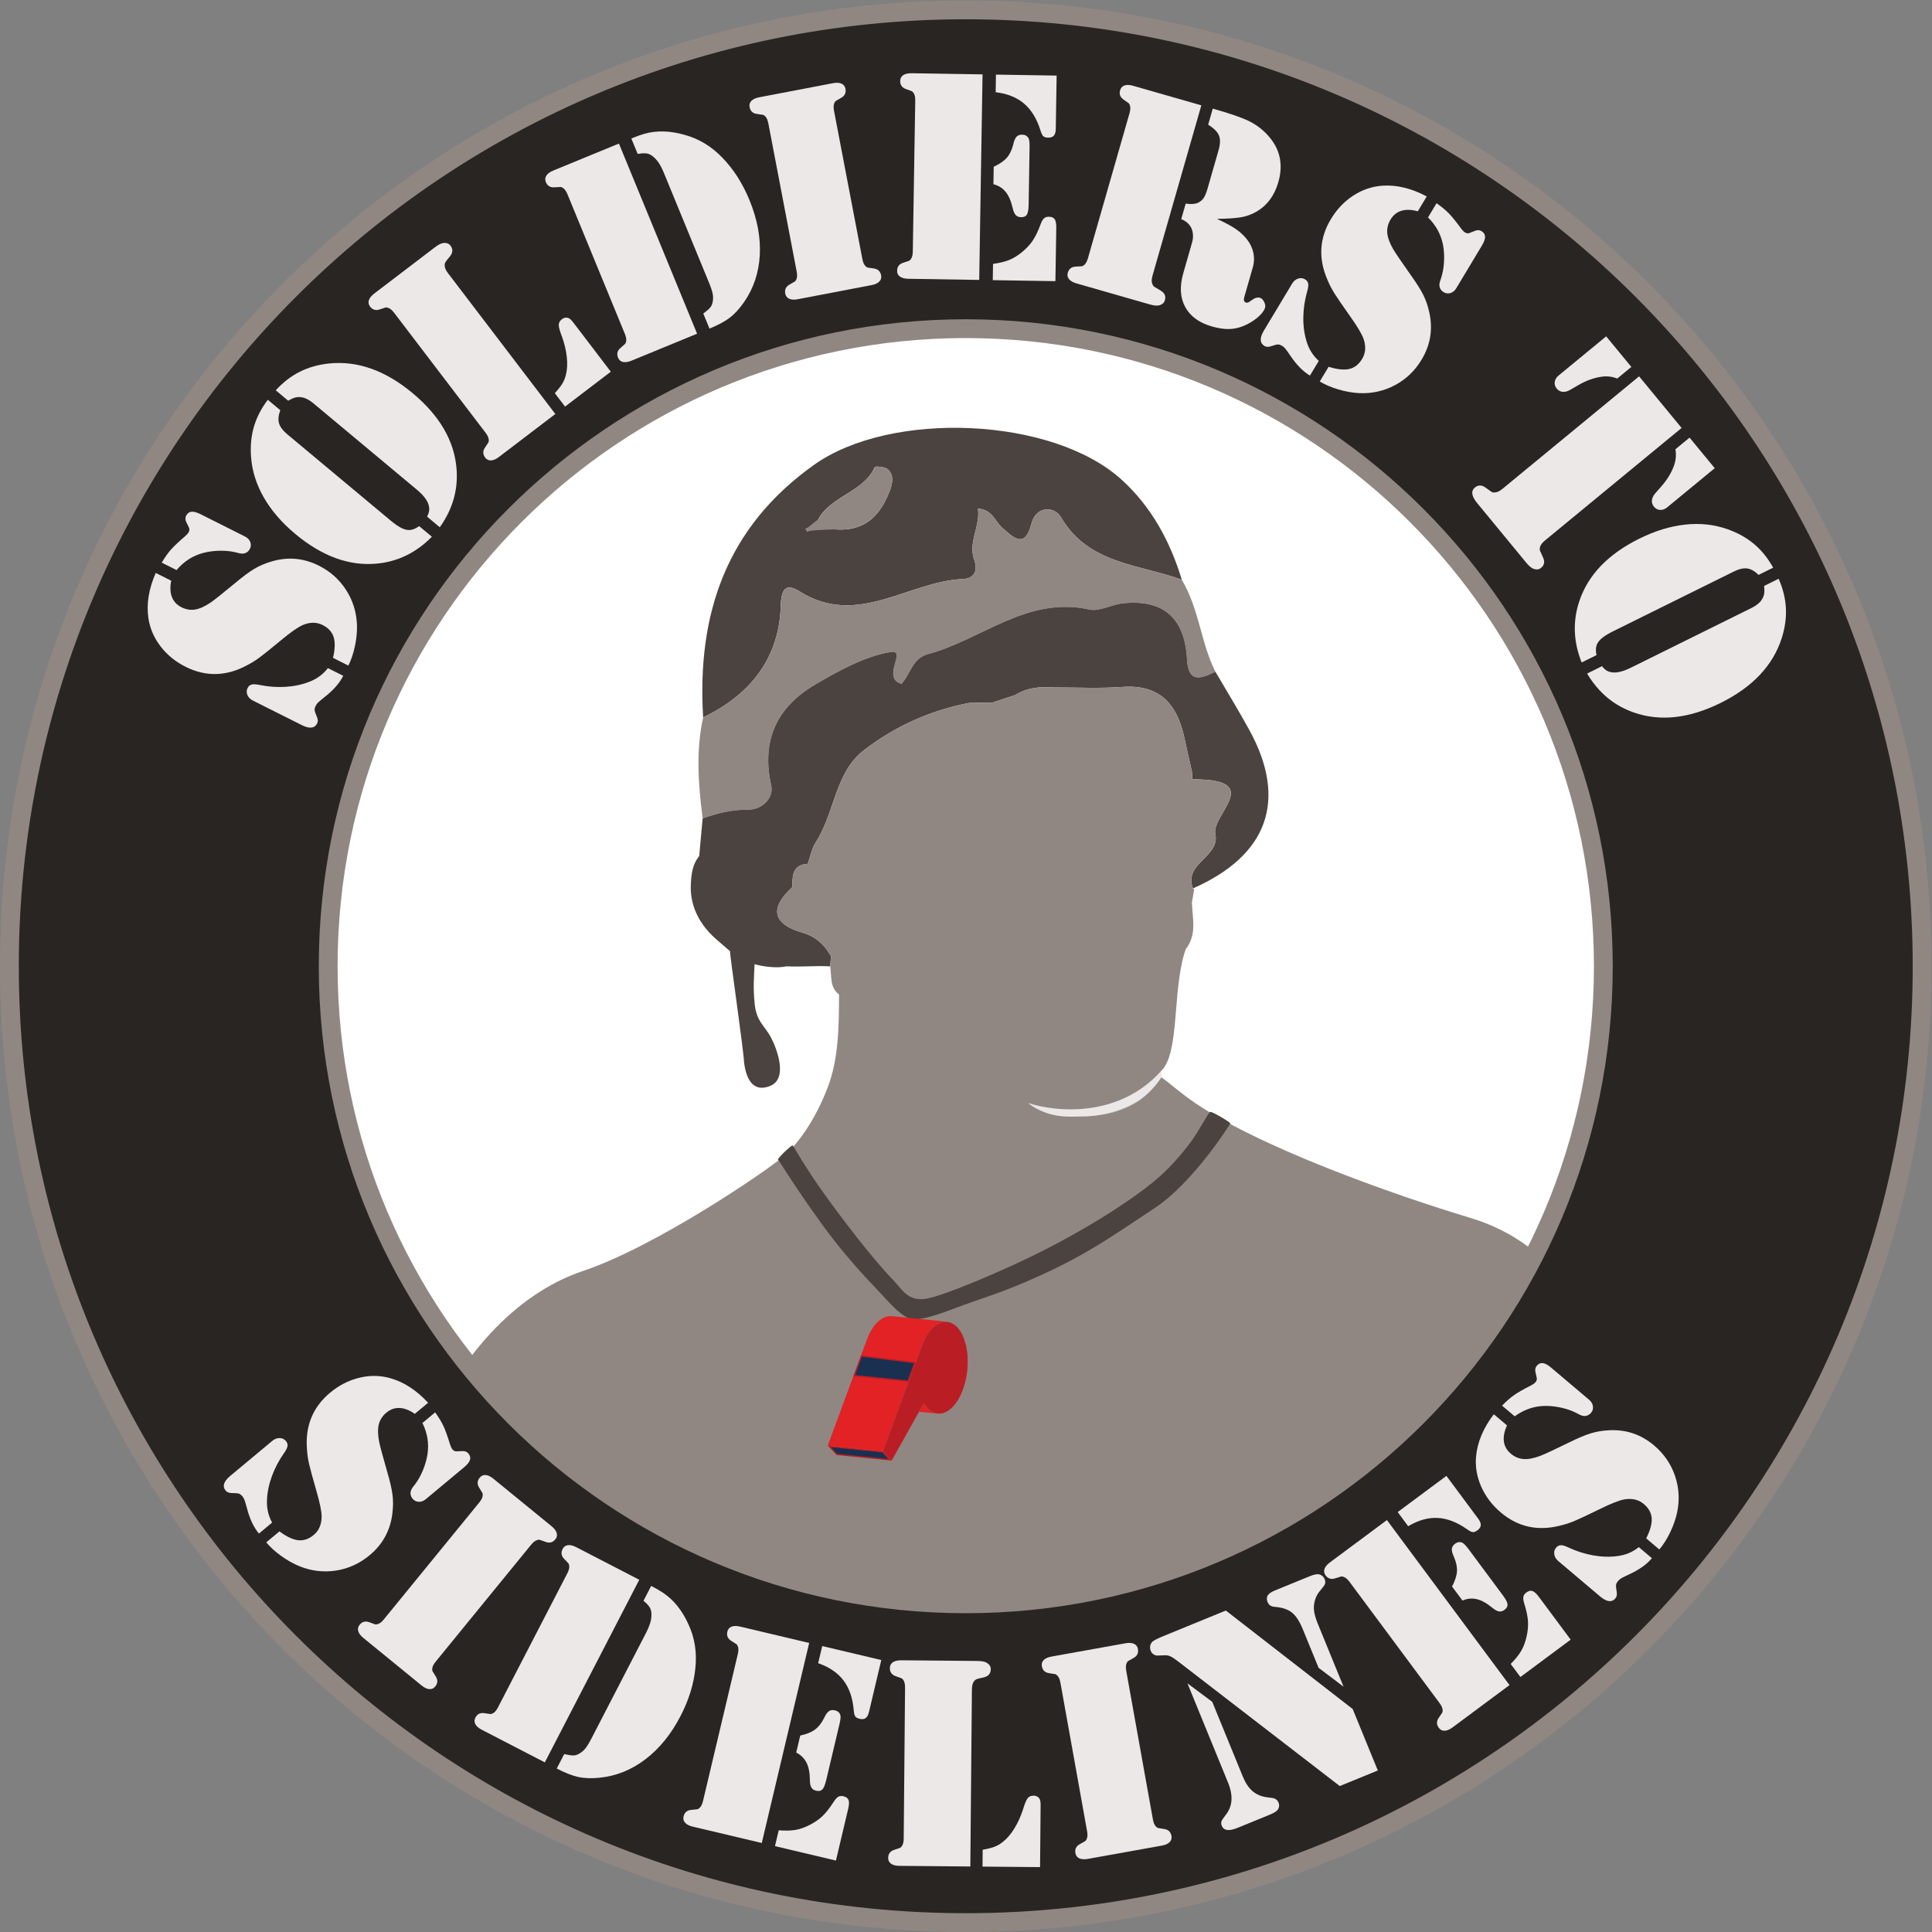
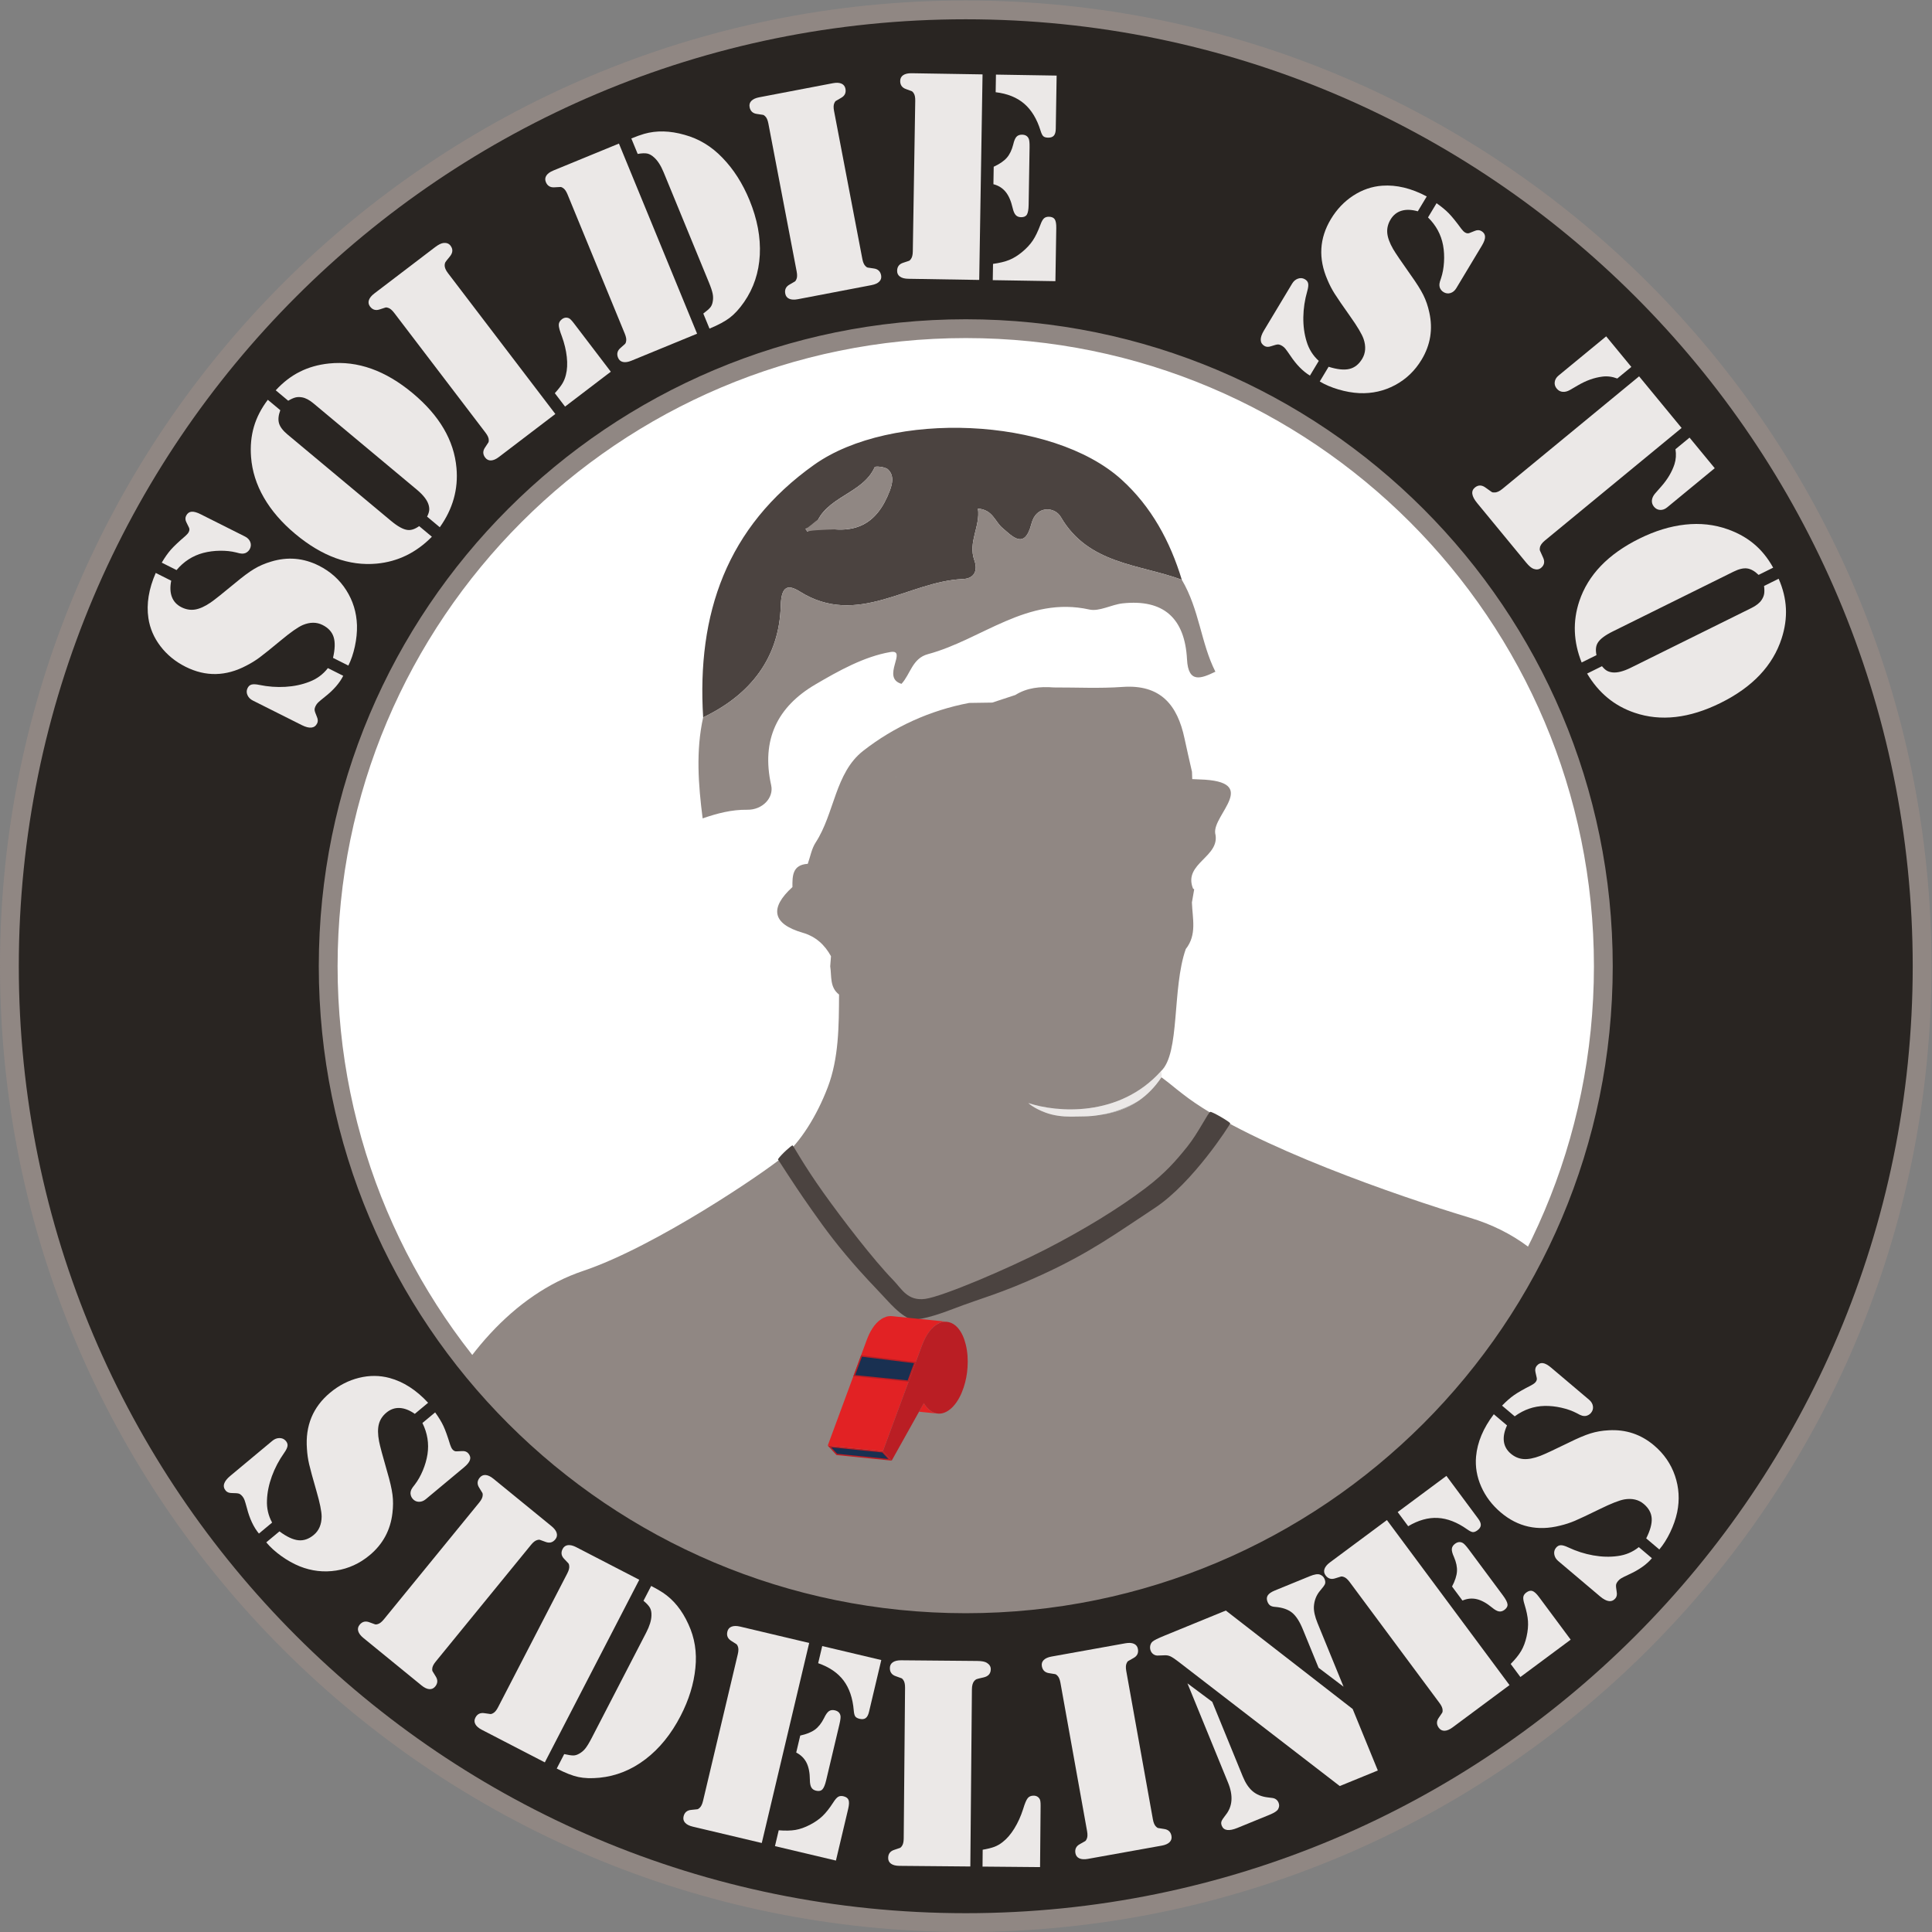
<svg xmlns="http://www.w3.org/2000/svg" viewBox="0 0 684.667 684.667" height="684.667" width="684.667" xml:space="preserve" id="svg2" version="1.1">
  <rect x="0" y="0" width="684.667" height="684.667" fill="#808080" stroke="none" />
  <defs id="defs6" />
  <g transform="matrix(1.333,0,0,-1.333,0,684.667)" id="g10">
    <g transform="scale(0.1)" id="g12">
      <path id="path14" style="fill:#ffffff;fill-opacity:1;fill-rule:nonzero;stroke:none" d="m 2567.51,872.5 c -936.13,0 -1695.006,758.89 -1695.006,1695.01 0,936.13 758.876,1695.01 1695.006,1695.01 936.12,0 1695.01,-758.88 1695.01,-1695.01 0,-936.12 -758.89,-1695.01 -1695.01,-1695.01" />
      <path id="path16" style="fill:none;stroke:#9e9e9d;stroke-width:20;stroke-linecap:butt;stroke-linejoin:miter;stroke-miterlimit:10;stroke-dasharray:none;stroke-opacity:1" d="m 2567.51,872.5 c -936.13,0 -1695.006,758.89 -1695.006,1695.01 0,936.13 758.876,1695.01 1695.006,1695.01 936.12,0 1695.01,-758.88 1695.01,-1695.01 0,-936.12 -758.89,-1695.01 -1695.01,-1695.01 z" />
      <path id="path18" style="fill:#4b4340;fill-opacity:1;fill-rule:nonzero;stroke:none" d="m 2168.17,3738 c 101.85,-26.91 162.56,1.79 197.37,93.73 7.39,19.53 11.66,41.24 -4.92,56.66 -7.63,7.11 -33.74,9.07 -35.1,6.04 -32.59,-72.65 -131.93,-77.6 -157.58,-156.17 -8.87,-2.56 -17.74,-5.13 -26.61,-7.7 1.71,-2.59 3.41,-5.18 5.11,-7.76 7.24,5.06 14.49,10.13 21.73,15.2 z m -298.83,-508.91 c -16.88,274.63 61.64,505.98 295.39,671.8 203.93,144.65 632.38,127.57 816.88,-39.63 79.35,-71.9 129.21,-164.03 160.24,-266.22 -114.05,41.76 -248.35,40.86 -321.74,166.87 -16.25,27.9 -65.37,31.03 -77.81,-17.4 -18.42,-71.77 -50.9,-33.97 -77.57,-11.54 -19.49,16.39 -25.53,48.37 -64.82,51.19 6.82,-47.13 -26.86,-88.79 -9.63,-137.12 9.98,-27.98 -0.07,-48.92 -30.58,-50.16 -144.6,-5.91 -279.64,-129.53 -433.3,-33.27 -30.34,19 -49.26,16.45 -50.65,-36.52 -3.69,-140.2 -80.92,-237.84 -206.41,-298" />
      <path id="path20" style="fill:#908783;fill-opacity:1;fill-rule:nonzero;stroke:none" d="m 1869.34,3229.09 c 125.49,60.16 202.72,157.8 206.41,298 1.39,52.97 20.31,55.52 50.65,36.52 153.66,-96.26 288.7,27.36 433.3,33.27 30.51,1.24 40.56,22.18 30.58,50.16 -17.23,48.33 16.45,89.99 9.63,137.12 39.29,-2.82 45.33,-34.8 64.82,-51.19 26.67,-22.43 59.15,-60.23 77.57,11.54 12.44,48.43 61.56,45.3 77.81,17.4 73.39,-126.01 207.69,-125.11 321.74,-166.87 47.09,-80 50.56,-167.9 89.32,-244.51 -37.64,-18.1 -72.06,-32.14 -75.45,32.65 -5.78,110.57 -63.29,160.57 -171,149.06 -30.03,-3.2 -61.8,-22.35 -88.83,-16.36 -165.29,36.63 -285.97,-80.36 -429.03,-118.7 -41.59,-11.15 -46.47,-53.43 -70.22,-78.92 -55.68,16.34 18.04,92.84 -29.84,84.53 -69.45,-12.06 -136.78,-49.56 -199.15,-86.18 -101.06,-59.34 -144.43,-147.07 -117.42,-268.14 7.34,-32.93 -22.98,-65.56 -63.58,-64.95 -41.84,0.61 -80.22,-9.68 -118.65,-22.95 -11.45,89.56 -18.34,179.11 1.34,268.52" />
-       <path id="path22" style="fill:#4b4340;fill-opacity:1;fill-rule:nonzero;stroke:none" d="m 3321.29,3195.73 c -28.72,52.33 -60,103.24 -90.12,154.8 -37.64,-18.1 -72.06,-32.14 -75.45,32.65 -5.78,110.57 -63.29,160.57 -171,149.06 -30.03,-3.2 -61.8,-22.35 -88.83,-16.37 -165.29,36.64 -285.97,-80.35 -429.03,-118.69 -41.59,-11.15 -46.47,-53.43 -70.22,-78.92 -55.68,16.34 18.04,92.84 -29.84,84.53 -69.45,-12.06 -136.78,-49.56 -199.15,-86.18 -101.06,-59.34 -144.43,-147.07 -117.42,-268.14 7.34,-32.93 -22.98,-65.56 -63.58,-64.95 -41.84,0.61 -80.22,-9.68 -118.65,-22.95 -3.05,-33.39 -6.11,-66.78 -9.17,-100.17 -12.22,-15.31 -18.97,-32.2 -21.54,-62.92 -0.22,-14.99 -13.32,-89.99 70.17,-161.14 11.09,-9.59 22.18,-19.19 33.27,-28.77 -1.21,-5.08 36.46,-266.22 37.2,-293.21 4.43,-41.55 21.22,-84.41 69.26,-65.23 48.04,19.19 19.23,96.67 2.8,128.34 -16.43,31.68 -38.98,42.4 -43.72,90.29 -4.74,47.88 -1.17,73.55 -0.28,105.24 0.07,-0.02 0.13,-0.04 0.19,-0.06 19.04,-5.66 58.45,-11.7 84.04,-5.66 47.11,-2.01 69.81,2.01 116.91,0 0.7,8.95 1.39,17.91 2.08,26.85 -17.08,30.8 -40.27,52.29 -75.84,62.65 -80.13,23.35 -88.03,65.34 -26.67,121.2 -0.28,29.74 -0.19,59.24 40.75,61.78 6.77,18.96 10.2,40.1 20.88,56.51 50.53,77.67 51.5,185.35 126.52,243.95 81.45,63.61 177.57,107.62 281.79,127.3 20.43,0.3 40.87,0.61 61.3,0.91 20.43,6.73 40.86,13.45 61.3,20.17 31.48,19.7 66.24,22.82 102.14,20.07 60.95,0.21 122.15,-2.97 182.82,1.38 101.03,7.24 146.08,-47.82 164.88,-137.09 6.23,-29.6 13.2,-59.03 19.84,-88.54 0.29,-6.48 0.5,-12.94 0.66,-19.41 6.66,-0.12 13.3,-0.42 19.93,-0.88 162.82,-4.9 34.02,-93.53 41.11,-143.15 15.23,-62.96 -85.67,-79.12 -59.11,-146.62 199.47,88.03 252.06,235.04 149.78,421.37" />
      <path id="path24" style="fill:#f5f7f6;fill-opacity:1;fill-rule:nonzero;stroke:none" d="m 2200.54,2245.58 c -4.12,-5.98 -8.23,-11.95 -12.35,-17.91 4.11,5.97 8.23,11.94 12.35,17.91" />
      <path id="path26" style="fill:#d71e25;fill-opacity:1;fill-rule:nonzero;stroke:none" d="m 2497.91,1678.59 c 0,0 -2.9,4.53 -2.9,4.48 0,-0.05 5.87,0.1 5.87,0.1 l -2.97,-4.58" />
      <path id="path28" style="fill:#ebe8e7;fill-opacity:1;fill-rule:nonzero;stroke:none" d="m 2733.97,2203.74 c 0.01,0.02 13.53,-13.49 45.49,-25.28 11.46,-4.23 22.2,-6.71 32.74,-8.29 37.81,-2.27 75.09,-2.98 110.57,1.8 35.6,5.67 72.38,18.21 104.86,38.28 10.93,7.54 21.45,16.32 31.49,26.58 0.11,0.1 0.2,0.2 0.3,0.31 2.4,2.46 4.78,4.99 7.12,7.63 0.25,0.27 0.49,0.57 0.73,0.86 2.21,2.49 4.4,5.04 6.55,7.69 0.31,0.39 0.62,0.81 0.93,1.21 4.47,5.56 8.83,11.44 13.05,17.71 0.86,5.54 0.44,10.99 -1.25,16.36 -111.16,-123.9 -277.58,-109.86 -352.58,-84.86" />
      <path id="path30" style="fill:#9e9e9d;fill-opacity:1;fill-rule:nonzero;stroke:none" d="m 3087.8,2272.22 c 0.01,0.01 0,0.02 0,0.02 -4.22,-6.27 -8.58,-12.15 -13.05,-17.71 4.47,5.57 8.83,11.42 13.05,17.69" />
      <path id="path32" style="fill:#9e9e9d;fill-opacity:1;fill-rule:nonzero;stroke:none" d="m 3073.82,2253.32 c -2.15,-2.65 -4.34,-5.2 -6.55,-7.69 2.21,2.49 4.4,5.04 6.55,7.69" />
      <path id="path34" style="fill:#9e9e9d;fill-opacity:1;fill-rule:nonzero;stroke:none" d="m 2922.77,2171.97 c 50.35,6.77 97.03,24.64 136.35,64.86 -10.04,-10.26 -20.56,-19.04 -31.49,-26.58 -32.48,-20.07 -69.26,-32.61 -104.86,-38.28" />
      <path id="path36" style="fill:#908783;fill-opacity:1;fill-rule:nonzero;stroke:none" d="m 2385.25,3069.09 c -3.7,1.6 -7.91,4.51 -11.52,5.87 3.61,-1.36 7.83,-4.27 11.53,-5.85 0,0 -0.01,-0.01 -0.01,-0.02 z m -102.36,-255.86 c -1.67,4.3 -2.58,10.3 -4.61,13.76 2.03,-3.47 2.95,-9.47 4.63,-13.75 0,0 -0.01,-0.01 -0.02,-0.01 z m 830.79,48 c -4.04,4.42 -9.08,7.73 -15.22,9.58 6.15,-1.85 11.18,-5.17 15.22,-9.58 z M 4291.32,1411.82 c -51.24,217.88 -145.72,415.52 -383.68,487.09 -193.41,58.17 -573.16,190.23 -747.62,317.14 -0.74,0.55 -1.36,1.02 -2.07,1.56 -4.95,3.63 -9.8,7.27 -14.4,10.88 0,0 -0.02,0.01 -0.02,0.02 -26.73,20.45 -25.26,21.01 -55.72,43.74 l -0.01,-0.01 c 0,0 0.01,-0.01 0,-0.02 -4.22,-6.27 -8.58,-12.12 -13.05,-17.69 -0.31,-0.4 -0.62,-0.82 -0.93,-1.21 -2.15,-2.65 -4.34,-5.2 -6.55,-7.69 -0.24,-0.29 -0.48,-0.59 -0.73,-0.86 -2.34,-2.64 -4.73,-5.17 -7.12,-7.63 -0.1,-0.11 -0.19,-0.21 -0.3,-0.31 -39.32,-40.22 -86,-58.09 -136.35,-64.86 -13.62,-2.17 -27.09,-3.42 -40.05,-3.58 -25.31,-0.28 -47.33,-1.69 -70.52,1.78 -10.54,1.58 -21.28,4.06 -32.74,8.29 -31.96,11.79 -45.48,25.3 -45.49,25.28 75,-25 241.42,-39.04 352.58,84.86 51.17,47.64 28.85,219.46 65.85,324.62 30.26,38.03 17.69,81.71 16.33,123.92 2.03,11.56 4.06,23.14 6.03,34.78 0.07,-0.08 -3.23,2.4 -3.23,2.4 -26.58,67.54 74.32,83.7 59.09,146.66 v 0 c -7.09,49.62 121.71,138.25 -41.11,143.15 -6.63,0.46 -13.27,0.76 -19.92,0.89 -1.68,-9.67 -3.54,-19.46 -7.86,-26.68 4.32,7.22 6.18,17 7.85,26.67 -0.16,6.47 -0.37,12.93 -0.66,19.41 -6.64,29.51 -13.61,58.94 -19.84,88.54 -18.8,89.27 -63.85,144.33 -164.88,137.09 -60.67,-4.35 -121.87,-1.17 -182.82,-1.38 -0.75,-18.27 -0.75,-18.27 0,0 -35.9,2.75 -70.66,-0.37 -102.14,-20.07 -20.44,-6.72 -40.87,-13.44 -61.3,-20.16 v -0.01 c -20.43,-0.3 -40.87,-0.61 -61.3,-0.91 -104.22,-19.68 -200.34,-63.69 -281.79,-127.3 -75.02,-58.6 -75.99,-166.28 -126.52,-243.95 -10.68,-16.41 -14.11,-37.55 -20.88,-56.5 v -0.01 c -40.94,-2.55 -41.03,-32.04 -40.75,-61.78 -61.36,-55.86 -53.46,-97.85 26.67,-121.2 35.57,-10.36 58.76,-31.85 75.85,-62.65 h -0.01 c -0.69,-8.94 -1.38,-17.9 -2.08,-26.85 4.15,-26.16 -1.89,-55.53 23.5,-75.03 -0.39,-83.4 -0.61,-169.51 -30.09,-246.67 -29.48,-77.17 -73.2,-146.08 -119.57,-185.28 -46.37,-39.21 -337.6,-237.99 -530.75,-302.81 -186,-62.43 -332.61,-235.49 -421.63,-442.12 -50.93,-118.19 -2.71,-76.51 103.98,-150.77 956.09,-665.561 1912.19,-708.928 2868.3,0.26 209.48,155.38 260.16,-49.48 190.45,246.96" />
      <path id="path38" style="fill:#9e9e9d;fill-opacity:1;fill-rule:nonzero;stroke:none" d="m 3066.54,2244.77 c -2.34,-2.64 -4.72,-5.17 -7.12,-7.63 2.39,2.46 4.78,4.99 7.12,7.63" />
      <path id="path40" style="fill:#908783;fill-opacity:1;fill-rule:nonzero;stroke:none" d="m 2360.62,3888.39 c -7.63,7.11 -33.74,9.07 -35.1,6.04 -29.91,-66.67 -115.88,-76.48 -149.68,-138.34 -13.71,-9.8 -27.16,-23.4 -34.51,-25.53 1.7,-2.59 3.41,-5.18 5.11,-7.76 5.12,3.58 39.92,4.99 73.6,6.1 13.47,-0.97 25.96,-0.46 37.66,1.31 0.5,0.02 1.04,0.04 1.54,0.07 0,0 -0.24,0.09 -0.33,0.12 49.58,7.96 83.75,40.9 106.63,101.33 7.39,19.53 11.66,41.24 -4.92,56.66" />
      <path id="path42" style="fill:#292522;fill-opacity:1;fill-rule:nonzero;stroke:none" d="m 2567.51,872.5 c -936.13,0 -1695.006,758.89 -1695.006,1695.01 0,936.13 758.876,1695.01 1695.006,1695.01 936.12,0 1695.01,-758.88 1695.01,-1695.01 0,-936.12 -758.89,-1695.01 -1695.01,-1695.01 z m 0,4237.52 C 1163.32,5110.02 25,3971.7 25,2567.51 25,1163.32 1163.32,25 2567.51,25 c 1404.19,0 2542.51,1138.32 2542.51,2542.51 0,1404.19 -1138.32,2542.51 -2542.51,2542.51" />
      <path id="path44" style="fill:none;stroke:#908783;stroke-width:50;stroke-linecap:butt;stroke-linejoin:miter;stroke-miterlimit:10;stroke-dasharray:none;stroke-opacity:1" d="m 2567.51,872.5 c -936.13,0 -1695.006,758.89 -1695.006,1695.01 0,936.13 758.876,1695.01 1695.006,1695.01 936.12,0 1695.01,-758.88 1695.01,-1695.01 0,-936.12 -758.89,-1695.01 -1695.01,-1695.01 z m 0,4237.52 C 1163.32,5110.02 25,3971.7 25,2567.51 25,1163.32 1163.32,25 2567.51,25 c 1404.19,0 2542.51,1138.32 2542.51,2542.51 0,1404.19 -1138.32,2542.51 -2542.51,2542.51 z" />
      <path id="path46" style="fill:#ebe8e7;fill-opacity:1;fill-rule:nonzero;stroke:none" d="m 1123.03,1353.22 33.82,28.18 c 9.44,-12.99 16.73,-24.96 21.9,-35.96 5.15,-10.97 11.17,-27.69 18.04,-50.12 1.78,-5.44 3.78,-9.53 6,-12.18 3.24,-3.89 6.97,-5.67 11.18,-5.3 l 14.56,0.69 c 7.23,0.47 12.83,-1.64 16.76,-6.37 4.61,-5.53 6,-11.25 4.12,-17.15 -1.86,-5.89 -7.09,-12.42 -15.71,-19.61 l -101.49,-84.58 c -5.95,-4.97 -12.23,-7.33 -18.84,-7.1 -6.62,0.22 -12.15,2.99 -16.59,8.32 -3.42,4.11 -5.25,9.01 -5.48,14.71 0.09,3.22 0.86,6.37 2.27,9.47 1.42,3.09 4.47,7.46 9.15,13.11 8.18,10.61 15.29,23.14 21.34,37.56 6.04,14.43 10.19,28.83 12.45,43.22 4.31,28.61 -0.19,56.31 -13.48,83.11 z m 15.11,53.76 -35.37,-29.47 c -14.08,9.81 -27.55,15 -40.37,15.61 -12.83,0.6 -24.58,-3.56 -35.24,-12.42 -10.26,-8.56 -16.92,-18.8 -19.99,-30.75 -3.08,-11.94 -2.89,-27.08 0.55,-45.39 2.46,-12.56 9.68,-39.55 21.65,-80.99 7.39,-25.12 12.07,-45.45 14.07,-60.98 2,-15.55 1.94,-31.84 -0.18,-48.9 -5.25,-45.38 -25.42,-82.68 -60.487,-111.9 -26.457,-22.052 -56.117,-35.649 -88.996,-40.821 -32.879,-5.16 -65.136,-1.469 -96.789,11.082 -16.812,6.828 -33.23,16.008 -49.234,27.508 -16.02,11.491 -29.316,23.601 -39.914,36.311 l 35.066,29.22 c 19.16,-14.25 35.879,-22.11 50.168,-23.59 14.27,-1.5 27.957,3.22 41.074,14.16 13.743,11.44 20.711,27.69 20.918,48.71 -0.066,13.85 -4.66,36.43 -13.742,67.76 -9.949,34.46 -16.441,58.31 -19.5,71.57 -3.066,13.27 -5.011,26.84 -5.832,40.75 -4.644,61.46 15.903,111.23 61.621,149.34 23.379,19.48 48.977,32.65 76.797,39.5 27.817,6.86 54.95,6.7 81.42,-0.43 36.8,-9.98 70.91,-31.93 102.31,-65.88 z m -414.722,-318.51 -35.063,-29.22 c -14.011,16.82 -24.644,39.39 -31.929,67.72 -2.844,10.48 -4.953,17.59 -6.313,21.32 -1.375,3.73 -3.172,6.92 -5.386,9.59 -3.418,4.1 -6.641,6.62 -9.68,7.56 -3.047,0.94 -9.121,1.45 -18.203,1.51 -7.586,-0.06 -13.172,2.05 -16.77,6.36 -9.566,11.49 -5.535,24.57 12.102,39.26 l 111.965,93.32 c 5.73,4.77 11.968,7.21 18.711,7.25 6.714,0.06 12.246,-2.31 16.558,-7.05 3.957,-4.34 5.625,-8.95 4.992,-13.82 -0.625,-4.87 -3.672,-11.14 -9.089,-18.78 -13.711,-19.42 -24.536,-40 -32.485,-61.73 -7.945,-21.73 -12.305,-43 -13.047,-63.78 -0.984,-21.33 3.559,-41.15 13.637,-59.51" />
      <path id="path48" style="fill:#ebe8e7;fill-opacity:1;fill-rule:nonzero;stroke:none" d="m 1112.54,662.141 -138.333,112.91 -8.059,6.578 c -7.46,6.082 -12.058,12.172 -13.796,18.25 -1.758,6.09 -0.539,11.691 3.703,16.871 6.914,8.48 15.601,10.68 26.074,6.621 8.672,-3.301 13.789,-5.141 15.351,-5.562 1.563,-0.399 3.72,-0.18 6.48,0.66 5.19,1.281 10.72,5.551 16.64,12.793 l 253.44,310.468 c 5.91,7.25 8.97,13.53 9.19,18.86 0.27,2.88 0.05,5.03 -0.65,6.48 -0.73,1.44 -3.56,6.09 -8.52,13.93 -6.09,9.44 -5.67,18.4 1.26,26.88 4.22,5.16 9.48,7.5 15.8,7.01 6.31,-0.5 13.18,-3.78 20.63,-9.86 l 8.07,-6.6 138.33,-112.91 8.06,-6.58 c 7.44,-6.08 12.04,-12.17 13.79,-18.24 1.77,-6.1 0.54,-11.72 -3.69,-16.89 -6.92,-8.48 -15.63,-10.68 -26.08,-6.61 -8.69,3.28 -13.81,5.14 -15.36,5.55 -1.56,0.42 -3.71,0.19 -6.48,-0.65 -5.19,-1.29 -10.73,-5.55 -16.63,-12.79 L 1158.32,718.82 c -5.92,-7.23 -8.99,-13.511 -9.2,-18.851 -0.27,-2.867 -0.06,-5.039 0.66,-6.481 0.71,-1.449 3.55,-6.078 8.52,-13.929 6.07,-9.43 5.65,-18.399 -1.27,-26.868 -4.22,-5.179 -9.48,-7.5 -15.78,-7.011 -6.33,0.5 -13.2,3.789 -20.65,9.859 l -8.06,6.602" />
      <path id="path50" style="fill:#ebe8e7;fill-opacity:1;fill-rule:nonzero;stroke:none" d="m 1572.91,515.512 145.12,280.617 c 8.94,17.301 13.57,32.34 13.85,45.113 0.35,8.227 -0.92,15.059 -3.83,20.449 -2.92,5.418 -8.68,11.719 -17.31,18.868 l 20.42,39.472 c 12.58,-6.48 23,-12.48 31.28,-17.972 28.39,-18.879 50.94,-46.77 67.63,-83.649 16.81,-36.031 23.03,-74.871 18.64,-116.48 -4.15,-42.328 -17.28,-84.828 -39.34,-127.5 -25.02,-48.36 -56.14,-86.739 -93.34,-115.129 -37.22,-28.391 -78,-44.781 -122.36,-49.192 -21.52,-2.089 -40.2,-1.449 -56.02,1.93 -15.84,3.371 -35.01,10.902 -57.53,22.543 l 19.86,38.398 c 11.31,-2.531 19.47,-3.75 24.48,-3.628 5.02,0.097 10.11,1.679 15.28,4.707 6.26,3.371 11.72,7.98 16.41,13.839 4.66,5.844 10.24,15.043 16.76,27.614 z m 126.61,420.91 -251.06,-485.473 -158.26,81.86 -9.24,4.781 c -8.54,4.39 -14.3,9.39 -17.26,15 -2.97,5.59 -2.93,11.351 0.15,17.289 5.02,9.703 13.07,13.652 24.16,11.832 9.17,-1.422 14.55,-2.199 16.17,-2.281 1.6,-0.078 3.67,0.582 6.2,1.968 4.8,2.321 9.35,7.641 13.65,15.954 l 184.1,355.988 c 4.29,8.301 6,15.09 5.11,20.34 -0.31,2.879 -0.98,4.949 -1.96,6.211 -1.01,1.257 -4.74,5.23 -11.22,11.879 -7.89,7.992 -9.32,16.86 -4.3,26.56 3.07,5.93 7.74,9.3 14.02,10.12 6.28,0.8 13.69,-1 22.21,-5.41 l 9.27,-4.79 158.26,-81.828" />
      <path id="path52" style="fill:#ebe8e7;fill-opacity:1;fill-rule:nonzero;stroke:none" d="m 2185.92,760.23 157.01,-37.21 -32.68,-137.93 c -1.91,-8.051 -4.86,-13.531 -8.84,-16.43 -3.97,-2.89 -9.35,-3.531 -16.1,-1.93 -5.7,1.352 -9.6,3.512 -11.63,6.469 -2.05,2.942 -3.37,8.321 -3.99,16.153 -2.74,32.48 -11.76,58.886 -27.09,79.257 -15.34,20.371 -37.83,35.7 -67.48,46.02 z m -69.16,-283.191 10.7,45.199 c 16.8,3.711 29.84,8.981 39.14,15.821 9.31,6.851 17.33,17.031 24.11,30.511 4.41,9.379 8.75,15.539 13.02,18.52 4.27,2.961 9.52,3.699 15.76,2.242 8.3,-1.973 13.26,-6.582 14.82,-13.812 1.02,-3.809 0.12,-11.7 -2.71,-23.629 l -35.18,-148.442 c -2.89,-12.23 -6.25,-20.32 -10.09,-24.359 -3.83,-4.02 -9.39,-5.168 -16.66,-3.449 -5.97,1.41 -10.22,4.328 -12.73,8.769 -2.52,4.449 -3.8,11.192 -3.85,20.25 -0.16,18.969 -3.19,34.219 -9.11,45.781 -5.9,11.539 -14.97,20.411 -27.22,26.598 z m -56.48,-248.73 9.97,42.089 c 17.5,-1.398 32.32,-1.066 44.48,0.981 12.13,2.051 24.95,6.582 38.38,13.531 13.44,6.981 24.7,14.789 33.75,23.488 9.06,8.684 18.57,20.762 28.55,36.231 4.82,7.652 9.15,12.57 12.98,14.84 3.82,2.222 8.46,2.711 13.91,1.422 7.27,-1.719 11.83,-5.059 13.66,-10.02 1.85,-4.961 1.51,-12.789 -1.01,-23.422 L 2222.36,189.91 Z m 90.97,540.121 -126.03,-531.801 -173.37,41.082 -10.13,2.398 c -9.35,2.231 -16.14,5.68 -20.37,10.391 -4.24,4.711 -5.59,10.301 -4.05,16.801 2.52,10.64 9.38,16.418 20.57,17.34 9.24,0.82 14.67,1.39 16.25,1.699 1.58,0.308 3.43,1.469 5.55,3.441 4.09,3.399 7.21,9.668 9.37,18.75 l 92.41,390 c 2.16,9.078 2.18,16.071 0.04,20.969 -1.01,2.699 -2.15,4.559 -3.43,5.551 -1.26,0.98 -5.85,3.91 -13.75,8.789 -9.6,5.851 -13.12,14.101 -10.59,24.75 1.53,6.48 5.24,10.89 11.14,13.18 5.91,2.32 13.54,2.359 22.87,0.16 l 10.14,-2.41 173.38,-41.09" />
      <path id="path54" style="fill:#ebe8e7;fill-opacity:1;fill-rule:nonzero;stroke:none" d="m 2612.09,173.879 0.4,44.832 c 13.1,2.289 23.46,4.859 31.1,7.738 7.62,2.86 14.94,7.082 21.93,12.621 11.29,8.711 21.68,20.75 31.16,36.16 9.47,15.391 17.24,32.54 23.28,51.442 4.4,14.637 8.43,24.277 12.08,28.91 3.63,4.648 8.92,6.93 15.87,6.867 7.48,-0.058 12.91,-3.187 16.33,-9.347 1.58,-2.954 2.32,-8.832 2.25,-17.641 l -1.45,-162.949 z m -32.43,0.293 -178.17,1.578 -10.41,0.102 c -9.61,0.078 -17,1.957 -22.17,5.597 -5.17,3.641 -7.74,8.813 -7.68,15.481 0.11,10.941 5.51,18.101 16.23,21.48 8.83,2.852 13.98,4.61 15.45,5.27 1.46,0.652 3.02,2.172 4.65,4.558 3.23,4.231 4.9,11.032 4.99,20.391 l 3.57,400.762 c 0.09,9.351 -1.46,16.148 -4.64,20.468 -1.57,2.422 -3.09,3.961 -4.56,4.641 -1.45,0.691 -6.57,2.52 -15.36,5.539 -10.63,3.57 -15.92,10.813 -15.82,21.77 0.07,6.66 2.72,11.781 7.95,15.339 5.23,3.563 12.66,5.293 22.27,5.211 l 10.41,-0.097 178.56,-1.582 13.62,-0.141 c 11.74,-0.098 20.14,-1.777 25.18,-5.019 6.89,-4.34 10.31,-9.981 10.26,-16.899 -0.11,-11.75 -6.58,-19.039 -19.41,-21.851 -10.43,-2.321 -16.6,-3.872 -18.46,-4.649 -1.88,-0.781 -3.9,-2.359 -6.06,-4.742 -4.04,-4.77 -6.12,-12.231 -6.2,-22.367 l -4.2,-470.84" />
      <path id="path56" style="fill:#ebe8e7;fill-opacity:1;fill-rule:nonzero;stroke:none" d="m 3078.28,227.789 -175.76,-31.547 -10.26,-1.851 c -9.45,-1.692 -17.06,-1.231 -22.82,1.398 -5.75,2.621 -9.23,7.231 -10.42,13.793 -1.92,10.758 2.06,18.809 11.96,24.109 8.15,4.45 12.89,7.118 14.21,8.039 1.33,0.918 2.57,2.711 3.71,5.352 2.42,4.77 2.78,11.75 1.14,20.938 l -70.84,394.492 c -1.64,9.179 -4.43,15.609 -8.32,19.238 -2.01,2.09 -3.79,3.32 -5.35,3.73 -1.57,0.391 -6.94,1.25 -16.14,2.602 -11.11,1.52 -17.64,7.668 -19.57,18.457 -1.19,6.563 0.47,12.07 4.95,16.543 4.5,4.469 11.47,7.547 20.91,9.238 l 10.26,1.828 175.77,31.582 10.23,1.84 c 9.46,1.692 17.07,1.231 22.83,-1.41 5.78,-2.621 9.23,-7.219 10.4,-13.781 1.95,-10.789 -2.04,-18.809 -11.93,-24.129 -8.15,-4.43 -12.89,-7.121 -14.22,-8.031 -1.32,-0.91 -2.56,-2.707 -3.71,-5.34 -2.4,-4.77 -2.77,-11.758 -1.12,-20.957 L 3065,299.449 c 1.66,-9.199 4.44,-15.629 8.35,-19.258 2,-2.089 3.78,-3.32 5.34,-3.722 1.56,-0.399 6.94,-1.258 16.13,-2.59 11.12,-1.539 17.65,-7.68 19.58,-18.457 1.18,-6.563 -0.48,-12.09 -4.97,-16.543 -4.47,-4.469 -11.44,-7.559 -20.91,-9.258 l -10.24,-1.832" />
      <path id="path58" style="fill:#ebe8e7;fill-opacity:1;fill-rule:nonzero;stroke:none" d="m 3571.9,652.121 -66.41,50.27 -42,102.64 c -8.48,20.758 -17.99,35.399 -28.54,43.93 -10.56,8.508 -25.11,13.578 -43.66,15.23 -6.19,0.329 -10.87,1.528 -14.01,3.579 -3.14,2.019 -5.6,5.261 -7.44,9.699 -2.72,6.679 -2.56,12.441 0.5,17.301 3.07,4.851 9.41,9.261 19.05,13.191 l 92.65,37.91 c 12.6,5.149 21.69,6.539 27.25,4.219 5.83,-2.238 9.84,-6.07 12.07,-11.5 2.11,-5.199 2.52,-9.57 1.25,-13.121 -1.3,-3.559 -5.47,-9.36 -12.55,-17.469 -10.36,-12.012 -16.06,-26.32 -17.06,-42.871 -0.55,-12.059 2.71,-26.738 9.77,-44.02 z m -415.03,8.91 65.96,-49.16 81.23,-198.641 c 7.08,-17.3 15.79,-30.308 26.14,-39.058 10.35,-8.742 23.3,-14.121 38.83,-16.133 l 13.7,-1.738 c 7.93,-1.09 13.42,-5.332 16.45,-12.731 2.33,-5.711 1.89,-11.351 -1.28,-16.98 -2.63,-4.828 -10.14,-9.758 -22.49,-14.82 l -85.6,-35 c -22.49,-9.2 -36.35,-7.379 -41.61,5.468 -1.82,4.453 -2.1,8.453 -0.8,12.012 1.29,3.539 4.97,9.16 11.06,16.84 18.36,22.789 20.47,51.48 6.32,86.07 z m 102.06,193.59 337.22,-261.801 66.84,-163.429 -101.18,-41.379 -428.96,330.668 c -9.28,7.172 -16.41,11.91 -21.37,14.191 -4.98,2.301 -10.54,3.188 -16.68,2.711 l -16.21,-0.59 c -4.2,-0.273 -8.08,0.738 -11.62,3.028 -3.53,2.3 -6.11,5.429 -7.72,9.39 -1.73,4.199 -2.2,8.539 -1.44,13.039 0.74,4.5 2.69,8.231 5.78,11.242 3.49,3.438 14.5,8.957 33.03,16.528 l 162.31,66.402" />
      <path id="path60" style="fill:#ebe8e7;fill-opacity:1;fill-rule:nonzero;stroke:none" d="m 4042.02,677.879 -25.79,34.711 c 12.33,12.48 21.62,24.039 27.87,34.672 6.24,10.617 11.03,23.32 14.36,38.09 3.32,14.757 4.58,28.41 3.75,40.949 -0.83,12.508 -3.96,27.558 -9.38,45.16 -2.73,8.609 -3.73,15.098 -2.99,19.469 0.75,4.379 3.37,8.23 7.87,11.582 5.99,4.457 11.49,5.777 16.47,4.008 4.98,-1.782 10.74,-7.071 17.26,-15.86 l 84.29,-113.461 z m -154.01,203.301 -27.7,37.289 c 7.97,15.23 12.32,28.613 13.07,40.14 0.76,11.539 -1.86,24.223 -7.83,38.082 -4.33,9.419 -6.25,16.719 -5.78,21.899 0.48,5.15 3.29,9.66 8.43,13.49 6.86,5.08 13.56,5.9 20.12,2.46 3.55,-1.68 9.01,-7.44 16.33,-17.29 l 90.96,-122.449 c 7.48,-10.082 11.54,-17.891 12.14,-23.422 0.62,-5.52 -2.08,-10.508 -8.06,-14.969 -4.95,-3.66 -9.91,-5.031 -14.93,-4.09 -5.01,0.93 -11,4.289 -17.96,10.09 -14.63,12.07 -28.27,19.57 -40.9,22.481 -12.64,2.918 -25.28,1.679 -37.89,-3.711 z m -172.21,235.2 129.54,96.21 84.5,-113.78 c 4.94,-6.63 7.25,-12.43 6.9,-17.32 -0.35,-4.92 -3.3,-9.45 -8.87,-13.57 -4.72,-3.51 -8.87,-5.1 -12.43,-4.75 -3.59,0.34 -8.57,2.79 -14.94,7.35 -26.62,18.81 -52.65,28.9 -78.1,30.27 -25.46,1.37 -51.68,-5.95 -78.67,-22.01 z m -28.6,-21.25 325.88,-438.732 -143.02,-106.25 -8.36,-6.207 c -7.72,-5.722 -14.75,-8.691 -21.07,-8.91 -6.33,-0.211 -11.48,2.36 -15.46,7.719 -6.52,8.789 -6.53,17.75 -0.04,26.91 5.32,7.602 8.37,12.11 9.16,13.531 0.79,1.411 1.09,3.559 0.94,6.43 0.04,5.348 -2.74,11.758 -8.31,19.258 l -238.98,321.762 c -5.58,7.488 -10.91,12 -16.05,13.507 -2.7,0.981 -4.86,1.301 -6.43,0.961 -1.58,-0.328 -6.77,-1.961 -15.6,-4.839 -10.64,-3.598 -19.22,-1 -25.74,7.789 -3.99,5.363 -4.95,11.031 -2.93,17.043 2.03,5.988 6.89,11.859 14.62,17.589 l 8.36,6.207 143.03,106.232" />
      <path id="path62" style="fill:#ebe8e7;fill-opacity:1;fill-rule:nonzero;stroke:none" d="m 4356.85,1023.2 34.85,-29.481 c -14.13,-16.719 -34.51,-31.098 -61.15,-43.18 -9.85,-4.609 -16.48,-7.91 -19.93,-9.898 -3.42,-2 -6.27,-4.321 -8.5,-6.961 -3.46,-4.09 -5.37,-7.711 -5.76,-10.86 -0.41,-3.16 0.14,-9.218 1.65,-18.179 1.38,-7.461 0.26,-13.34 -3.36,-17.621 -9.66,-11.399 -23.23,-9.7 -40.77,5.121 l -111.27,94.109 c -5.71,4.82 -9.17,10.559 -10.4,17.18 -1.23,6.61 0.15,12.46 4.08,17.52 3.59,4.65 7.83,7.09 12.75,7.32 4.9,0.22 11.6,-1.7 20.07,-5.72 21.49,-10.14 43.62,-17.23 66.42,-21.29 22.78,-4.061 44.48,-4.67 65.06,-1.791 21.19,2.711 39.94,10.621 56.26,23.731 z m -329.94,347.73 -33.63,28.43 c 11.15,11.54 21.7,20.79 31.62,27.78 9.93,6.99 25.35,15.8 46.25,26.47 5.07,2.67 8.72,5.36 10.96,8 3.28,3.87 4.37,7.86 3.28,11.94 l -3.19,14.22 c -1.72,7.03 -0.6,12.91 3.35,17.61 4.66,5.49 10.04,7.84 16.18,7.03 6.12,-0.82 13.48,-4.84 22.04,-12.09 l 100.89,-85.31 c 5.9,-5 9.32,-10.78 10.24,-17.32 0.95,-6.56 -0.84,-12.48 -5.31,-17.78 -3.46,-4.08 -7.97,-6.73 -13.56,-7.94 -3.17,-0.47 -6.4,-0.28 -9.7,0.6 -3.28,0.86 -8.12,3.11 -14.48,6.74 -11.89,6.19 -25.46,11.03 -40.71,14.5 -15.24,3.45 -30.16,5.05 -44.72,4.78 -28.92,-0.71 -55.42,-9.95 -79.51,-27.66 z m -55.58,5.57 35.15,-29.73 c -7.21,-15.57 -10.02,-29.75 -8.39,-42.46 1.64,-12.75 7.77,-23.6 18.36,-32.56 10.2,-8.63 21.44,-13.41 33.73,-14.37 12.3,-0.96 27.17,1.83 44.61,8.41 11.95,4.59 37.28,16.37 76.04,35.34 23.45,11.62 42.66,19.76 57.62,24.41 14.94,4.67 31,7.42 48.16,8.3 45.61,2.67 85.85,-10.72 120.7,-40.2 26.29,-22.23 44.84,-49.1 55.61,-80.58 10.78,-31.49 12.72,-63.91 5.85,-97.24 -3.82,-17.74 -10,-35.5 -18.56,-53.27 -8.55,-17.75 -18.17,-32.95 -28.85,-45.58 l -34.86,29.47 c 10.71,21.35 15.57,39.18 14.56,53.48 -1,14.31 -8.02,26.99 -21.07,38.02 -13.65,11.54 -30.85,15.61 -51.59,12.17 -13.62,-2.48 -35.07,-10.9 -64.37,-25.27 -32.21,-15.77 -54.58,-26.3 -67.11,-31.61 -12.53,-5.31 -25.55,-9.58 -39.13,-12.79 -59.72,-15.21 -112.29,-3.61 -157.74,34.82 -23.24,19.65 -40.64,42.58 -52.21,68.8 -11.57,26.21 -16.12,52.96 -13.66,80.25 3.44,37.97 19.16,75.37 47.15,112.19" />
      <path id="path64" style="fill:#ebe8e7;fill-opacity:1;fill-rule:nonzero;stroke:none" d="m 871.695,3360.12 40.793,-20.47 c -9.824,-19.57 -26.258,-38.34 -49.328,-56.33 -8.484,-6.79 -14.156,-11.56 -17.027,-14.3 -2.871,-2.75 -5.09,-5.67 -6.645,-8.76 -2.398,-4.78 -3.418,-8.74 -3.062,-11.91 0.359,-3.16 2.312,-8.93 5.887,-17.28 3.085,-6.94 3.378,-12.9 0.859,-17.91 -6.699,-13.36 -20.313,-14.9 -40.828,-4.59 l -130.254,65.37 c -6.684,3.36 -11.391,8.1 -14.121,14.26 -2.746,6.15 -2.785,12.15 -0.156,17.99 2.402,5.37 5.945,8.73 10.671,10.1 4.715,1.37 11.668,1.09 20.86,-0.83 23.269,-4.81 46.457,-6.52 69.551,-5.13 23.105,1.4 44.335,5.9 63.679,13.52 19.946,7.61 36.321,19.7 49.121,36.27 z m -402.312,260.61 -39.356,19.76 c 8.133,13.84 16.211,25.31 24.219,34.43 8.02,9.13 20.93,21.31 38.738,36.57 4.309,3.81 7.231,7.26 8.789,10.37 2.278,4.53 2.407,8.64 0.375,12.35 l -6.425,13.08 c -3.332,6.44 -3.625,12.42 -0.864,17.91 3.235,6.44 7.922,9.98 14.075,10.63 6.14,0.65 14.226,-1.54 24.25,-6.57 l 118.086,-59.28 c 6.921,-3.46 11.597,-8.28 14.031,-14.43 2.441,-6.15 2.097,-12.33 -1.004,-18.53 -2.402,-4.77 -6.164,-8.41 -11.301,-10.9 -2.988,-1.2 -6.183,-1.76 -9.578,-1.69 -3.41,0.05 -8.637,1.11 -15.664,3.15 -13.012,3.24 -27.336,4.77 -42.973,4.55 -15.633,-0.22 -30.496,-2.17 -44.597,-5.84 -27.942,-7.48 -51.543,-22.66 -70.801,-45.56 z m -55.332,-7.61 41.14,-20.66 c -3.355,-16.82 -2.753,-31.24 1.821,-43.24 4.578,-12.01 13.074,-21.12 25.476,-27.34 11.934,-6 23.977,-8.01 36.16,-6.06 12.18,1.96 25.981,8.17 41.387,18.65 10.52,7.26 32.395,24.65 65.617,52.18 20.078,16.8 36.848,29.22 50.286,37.26 13.445,8.04 28.406,14.48 44.878,19.36 43.711,13.29 85.969,9.71 126.758,-10.76 30.781,-15.45 55.102,-37.21 72.961,-65.29 17.871,-28.09 27.371,-59.14 28.508,-93.16 0.457,-18.14 -1.398,-36.85 -5.551,-56.12 -4.148,-19.28 -9.929,-36.31 -17.351,-51.1 l -40.801,20.48 c 5.41,23.27 5.945,41.74 1.609,55.42 -4.336,13.67 -14.136,24.34 -29.402,32 -15.984,8.03 -33.652,7.93 -53.008,-0.27 -12.656,-5.6 -31.543,-18.82 -56.641,-39.67 -27.605,-22.87 -46.882,-38.37 -57.824,-46.47 -10.926,-8.1 -22.605,-15.3 -35.039,-21.61 -54.472,-28.81 -108.308,-29.85 -161.512,-3.15 -27.199,13.65 -49.492,31.85 -66.882,54.63 -17.395,22.76 -28.098,47.7 -32.121,74.8 -5.547,37.73 0.957,77.76 19.531,120.12" />
      <path id="path66" style="fill:#ebe8e7;fill-opacity:1;fill-rule:nonzero;stroke:none" d="m 766.23,4070.93 -33.195,27.71 c 19.5,21.27 40.899,37.75 64.199,49.42 23.301,11.66 49.219,18.98 77.766,21.92 75.672,7.77 149.77,-18.62 222.31,-79.18 71.12,-59.35 109.87,-125.6 116.26,-198.75 5.08,-56.38 -9.71,-108.88 -44.36,-157.5 l -33.82,28.24 c 3.22,6.34 5.1,11.81 5.62,16.42 0.54,4.59 -0.01,9.66 -1.65,15.2 -3.78,12.55 -14.17,25.91 -31.18,40.11 L 833.379,4063.9 c -10.852,9.07 -20.996,14.4 -30.434,16.02 -6.355,1.14 -12.175,1.04 -17.461,-0.29 -5.281,-1.33 -11.699,-4.24 -19.254,-8.7 z m -21.039,-25.2 c -5.039,-13.53 -6.168,-25.1 -3.418,-34.71 2.766,-9.6 10.293,-19.54 22.59,-29.81 l 274.797,-229.37 c 18.04,-15.06 32.79,-23.2 44.27,-24.45 9.4,-1.24 19.7,2.15 30.92,10.19 l 33.81,-28.23 c -41.66,-42.41 -90.58,-66.24 -146.78,-71.5 -73.103,-6.77 -145.208,19.52 -216.321,78.87 -35.657,29.77 -63.469,61.93 -83.457,96.52 -19.973,34.59 -31.372,70.61 -34.18,108.08 -2.199,28.6 0.32,55.36 7.547,80.27 7.234,24.91 19.582,48.85 37.019,71.85 l 33.203,-27.71" />
      <path id="path68" style="fill:#ebe8e7;fill-opacity:1;fill-rule:nonzero;stroke:none" d="m 1502.2,4055.35 -27.19,35.67 c 8.94,9.84 15.55,18.23 19.82,25.18 4.27,6.95 7.46,14.75 9.59,23.42 3.58,13.8 4.39,29.69 2.43,47.67 -1.96,17.97 -6.34,36.27 -13.16,54.91 -5.51,14.26 -8.23,24.35 -8.2,30.25 0.04,5.89 2.8,10.94 8.33,15.16 5.93,4.52 12.15,5.4 18.63,2.63 3.06,-1.37 7.26,-5.56 12.6,-12.56 l 98.79,-129.6 z m -25.81,-19.65 -141.69,-108.01 -8.29,-6.32 c -7.63,-5.82 -14.61,-8.88 -20.94,-9.17 -6.32,-0.28 -11.51,2.22 -15.56,7.53 -6.63,8.7 -6.76,17.66 -0.37,26.9 5.23,7.68 8.22,12.22 8.98,13.65 0.77,1.41 1.06,3.57 0.87,6.45 -0.04,5.33 -2.89,11.72 -8.55,19.15 l -242.96,318.75 c -5.67,7.43 -11.07,11.88 -16.2,13.33 -2.74,0.94 -4.89,1.22 -6.46,0.87 -1.57,-0.36 -6.75,-2.04 -15.53,-5.05 -10.6,-3.71 -19.213,-1.22 -25.854,7.49 -4.043,5.3 -5.086,10.97 -3.137,17 1.965,6.01 6.762,11.94 14.406,17.76 l 8.275,6.32 142.02,108.25 10.83,8.25 c 9.33,7.12 16.99,10.94 22.97,11.47 8.11,0.81 14.26,-1.55 18.47,-7.07 7.12,-9.34 6.48,-19.06 -1.93,-29.16 -6.83,-8.22 -10.74,-13.22 -11.74,-14.98 -0.99,-1.77 -1.62,-4.26 -1.86,-7.47 -0.27,-6.25 2.67,-13.41 8.82,-21.47 l 285.43,-374.47" />
      <path id="path70" style="fill:#ebe8e7;fill-opacity:1;fill-rule:nonzero;stroke:none" d="m 1884.51,4385.79 -120.11,292.18 c -7.4,18.02 -15.89,31.27 -25.43,39.76 -6.05,5.59 -12.09,9.03 -18.09,10.31 -6.01,1.28 -14.53,0.96 -25.57,-0.99 l -16.89,41.12 c 13.07,5.37 24.39,9.44 33.93,12.21 32.78,9.43 68.62,8.58 107.54,-2.54 38.36,-10.5 71.99,-30.88 100.88,-61.14 29.59,-30.54 53.52,-68.04 71.79,-112.48 20.69,-50.37 29.83,-98.92 27.4,-145.66 -2.43,-46.74 -16.31,-88.46 -41.64,-125.12 -12.33,-17.77 -24.89,-31.6 -37.72,-41.48 -12.81,-9.89 -30.95,-19.65 -54.4,-29.29 l -16.45,40 c 9.26,6.97 15.46,12.41 18.63,16.31 3.15,3.9 5.25,8.8 6.29,14.7 1.47,6.96 1.49,14.11 0.05,21.46 -1.43,7.34 -4.83,17.56 -10.21,30.65 z m -239.05,368.82 207.78,-505.48 -164.79,-67.75 -9.63,-3.95 c -8.89,-3.66 -16.43,-4.81 -22.61,-3.45 -6.19,1.34 -10.55,5.11 -13.09,11.29 -4.16,10.11 -1.96,18.8 6.59,26.08 7.04,6.06 11.1,9.69 12.21,10.86 1.11,1.17 1.94,3.18 2.51,6.02 1.34,5.15 0.23,12.06 -3.32,20.71 l -152.38,370.69 c -3.55,8.64 -7.62,14.33 -12.21,17.06 -2.39,1.61 -4.39,2.44 -6,2.51 -1.62,0.05 -7.06,-0.23 -16.31,-0.87 -11.2,-0.85 -18.88,3.79 -23.04,13.92 -2.53,6.16 -2.08,11.91 1.36,17.23 3.44,5.31 9.62,9.79 18.5,13.44 l 9.63,3.96 164.8,67.73" />
      <path id="path72" style="fill:#ebe8e7;fill-opacity:1;fill-rule:nonzero;stroke:none" d="m 2306.67,4376.31 -175.39,-33.53 -10.24,-1.96 c -9.43,-1.8 -17.05,-1.42 -22.83,1.14 -5.79,2.56 -9.32,7.11 -10.57,13.67 -2.06,10.75 1.84,18.83 11.67,24.25 8.1,4.53 12.81,7.26 14.13,8.2 1.31,0.93 2.53,2.72 3.66,5.39 2.34,4.78 2.63,11.78 0.88,20.96 l -75.27,393.66 c -1.75,9.17 -4.6,15.55 -8.55,19.15 -2.02,2.06 -3.82,3.27 -5.38,3.65 -1.57,0.38 -6.96,1.18 -16.16,2.42 -11.15,1.4 -17.74,7.48 -19.79,18.23 -1.26,6.55 0.33,12.09 4.77,16.61 4.44,4.51 11.37,7.67 20.82,9.48 l 10.22,1.95 175.39,33.54 10.23,1.95 c 9.44,1.81 17.05,1.43 22.84,-1.13 5.79,-2.56 9.31,-7.13 10.56,-13.67 2.05,-10.75 -1.83,-18.84 -11.67,-24.25 -8.1,-4.54 -12.81,-7.28 -14.13,-8.2 -1.31,-0.94 -2.53,-2.73 -3.65,-5.39 -2.34,-4.8 -2.64,-11.78 -0.89,-20.96 l 75.28,-393.67 c 1.74,-9.17 4.6,-15.56 8.54,-19.14 2.03,-2.07 3.83,-3.28 5.39,-3.67 1.56,-0.38 6.95,-1.18 16.16,-2.41 11.14,-1.4 17.74,-7.48 19.79,-18.22 1.25,-6.56 -0.34,-12.09 -4.78,-16.61 -4.43,-4.52 -11.36,-7.68 -20.81,-9.48 l -10.22,-1.96" />
      <path id="path74" style="fill:#ebe8e7;fill-opacity:1;fill-rule:nonzero;stroke:none" d="m 2647.77,4937.96 161.33,-2.62 -2.3,-141.71 c -0.13,-8.29 -1.83,-14.26 -5.09,-17.94 -3.26,-3.69 -8.37,-5.47 -15.31,-5.37 -5.86,0.1 -10.12,1.37 -12.75,3.82 -2.63,2.45 -5.08,7.43 -7.36,14.93 -9.65,31.13 -24.14,54.98 -43.49,71.59 -19.35,16.59 -44.62,26.75 -75.79,30.46 z m -6.73,-291.41 0.76,46.43 c 15.59,7.22 27.2,15.18 34.82,23.87 7.61,8.68 13.27,20.34 16.98,34.96 2.3,10.11 5.22,17.07 8.75,20.88 3.53,3.81 8.5,5.67 14.9,5.56 8.55,-0.13 14.37,-3.57 17.46,-10.29 1.81,-3.5 2.62,-11.39 2.42,-23.66 l -2.47,-152.53 c -0.21,-12.55 -1.75,-21.2 -4.63,-25.96 -2.88,-4.75 -8.06,-7.08 -15.53,-6.95 -6.14,0.1 -10.92,2.04 -14.32,5.84 -3.41,3.79 -6.11,10.11 -8.1,18.94 -4.25,18.5 -10.48,32.75 -18.73,42.76 -8.24,10.01 -19.02,16.73 -32.31,20.15 z m -1.74,-255.06 0.71,43.24 c 17.39,2.38 31.79,5.89 43.21,10.51 11.43,4.62 22.95,11.78 34.59,21.46 11.63,9.69 20.95,19.75 27.92,30.19 6.97,10.43 13.67,24.27 20.1,41.51 3.06,8.5 6.24,14.25 9.49,17.27 3.25,3.01 7.68,4.48 13.28,4.39 7.47,-0.13 12.64,-2.41 15.51,-6.86 2.86,-4.45 4.21,-12.15 4.03,-23.09 l -2.29,-141.32 z m -27.16,547.05 -8.86,-546.47 -178.15,2.89 -10.42,0.17 c -9.6,0.16 -16.98,2.08 -22.12,5.77 -5.15,3.68 -7.67,8.86 -7.56,15.54 0.17,10.94 5.63,18.06 16.36,21.36 8.86,2.79 14.02,4.51 15.5,5.15 1.48,0.64 3.04,2.15 4.68,4.53 3.27,4.21 4.98,10.99 5.14,20.34 l 6.49,400.74 c 0.16,9.33 -1.34,16.17 -4.47,20.49 -1.56,2.43 -3.08,3.99 -4.52,4.68 -1.47,0.69 -6.58,2.57 -15.33,5.66 -10.62,3.63 -15.84,10.93 -15.67,21.87 0.12,6.67 2.8,11.77 8.06,15.29 5.26,3.52 12.7,5.2 22.31,5.04 l 10.4,-0.16 178.16,-2.89" />
-       <path id="path76" style="fill:#ebe8e7;fill-opacity:1;fill-rule:nonzero;stroke:none" d="m 3235.13,4554.48 c 22.58,-10.37 39.59,-19.55 51.05,-27.55 11.45,-8.01 21.23,-17.2 29.37,-27.58 8.49,-11.05 14.05,-22.91 16.66,-35.6 2.6,-12.69 2.14,-25.19 -1.39,-37.51 l -22.84,-79.67 c -2.36,-8.21 -0.84,-13.09 4.55,-14.63 2.05,-0.59 3.95,-0.51 5.69,0.24 1.74,0.75 4.38,2.42 7.9,5.03 8.91,6.88 16.7,9.36 23.38,7.45 4.36,-1.25 8.06,-4.8 11.1,-10.67 3.03,-5.87 3.89,-11.11 2.57,-15.74 -2.28,-7.95 -8.85,-16.56 -19.69,-25.8 -10.85,-9.25 -23.2,-16.74 -37.06,-22.49 -12.95,-5.44 -26.11,-8.27 -39.5,-8.46 -13.38,-0.18 -28.41,2.11 -45.09,6.89 -33.86,9.71 -57.52,26.99 -70.95,51.8 -13.44,24.81 -15.18,54.54 -5.25,89.18 l 18.54,64.66 c 4.12,14.36 6.38,22.74 6.79,25.12 1.66,10.64 0.6,20.51 -3.17,29.65 -4.86,11.11 -14,19.43 -27.41,24.94 l 11.81,41.19 c 14.44,-1.93 25.34,-1.17 32.72,2.27 6.46,3.16 11.49,7.39 15.11,12.75 3.61,5.35 7.08,13.79 10.39,25.35 l 29.25,101.99 c 4.63,16.16 4.94,29.12 0.93,38.87 -4,9.76 -13.55,19.31 -28.65,28.64 l 12.26,42.71 10,-2.86 c 28.48,-8.17 52.43,-16.15 71.86,-23.94 28.95,-11.36 52.72,-28.73 71.28,-52.09 26.77,-33.5 33.83,-72.33 21.17,-116.46 -10.37,-36.17 -30.16,-62.57 -59.35,-79.19 -12.3,-7.03 -25.68,-11.81 -40.14,-14.31 -14.46,-2.52 -35.76,-3.91 -63.89,-4.18 z M 3193.79,4856.23 3064.12,4404 c -2.87,-10 -3.01,-17.75 -0.41,-23.21 1.32,-3.15 2.78,-5.31 4.39,-6.46 1.61,-1.16 7.05,-4.46 16.33,-9.89 11.51,-6.36 15.64,-15.18 12.4,-26.47 -1.91,-6.68 -6.79,-11.1 -14.63,-13.3 -5.77,-1.68 -14.29,-0.9 -25.58,2.33 l -13.09,3.77 -171.66,49.21 -10,2.88 c -9.24,2.64 -15.86,6.41 -19.87,11.31 -4.01,4.9 -5.1,10.55 -3.26,16.97 3.02,10.52 10.14,15.97 21.36,16.37 9.27,0.39 14.7,0.7 16.3,0.95 1.6,0.24 3.5,1.29 5.7,3.15 4.26,3.23 7.67,9.32 10.24,18.3 l 110.47,385.28 c 2.58,8.97 2.91,15.95 1.02,20.95 -0.88,2.75 -1.94,4.65 -3.17,5.7 -1.23,1.04 -5.66,4.19 -13.32,9.44 -9.31,6.27 -12.46,14.67 -9.44,25.2 1.84,6.4 5.76,10.63 11.76,12.66 5.99,2.04 13.61,1.72 22.85,-0.93 l 10.01,-2.87 171.27,-49.11" />
      <path id="path78" style="fill:#ebe8e7;fill-opacity:1;fill-rule:nonzero;stroke:none" d="m 3796.42,4558.25 22.69,37.76 c 13.17,-9.17 24,-18.1 32.49,-26.77 8.49,-8.68 19.66,-22.48 33.52,-41.4 3.47,-4.57 6.69,-7.76 9.67,-9.55 4.35,-2.6 8.44,-3.05 12.29,-1.31 l 13.53,5.41 c 6.68,2.84 12.66,2.68 17.92,-0.48 6.18,-3.72 9.36,-8.66 9.54,-14.85 0.18,-6.18 -2.62,-14.07 -8.39,-23.68 l -68.06,-113.25 c -3.99,-6.64 -9.14,-10.94 -15.46,-12.9 -6.32,-1.97 -12.45,-1.16 -18.4,2.41 -4.58,2.75 -7.92,6.78 -10.02,12.09 -0.95,3.07 -1.28,6.3 -0.95,9.69 0.32,3.39 1.76,8.51 4.33,15.38 4.22,12.72 6.82,26.88 7.79,42.5 0.97,15.61 0.16,30.58 -2.44,44.9 -5.34,28.44 -18.69,53.12 -40.05,74.05 z m -3.39,55.77 -23.73,-39.48 c -16.52,4.64 -30.94,5.13 -43.25,1.48 -12.32,-3.65 -22.06,-11.44 -29.2,-23.33 -6.88,-11.45 -9.8,-23.3 -8.78,-35.6 1.02,-12.29 6.17,-26.52 15.45,-42.68 6.45,-11.05 22.13,-34.17 47.06,-69.39 15.24,-21.3 26.34,-38.95 33.34,-52.97 7,-14 12.29,-29.41 15.9,-46.22 9.94,-44.59 3.17,-86.45 -20.34,-125.57 -17.73,-29.51 -41.29,-52.11 -70.63,-67.8 -29.36,-15.68 -61.05,-22.8 -95.05,-21.35 -18.14,0.91 -36.65,4.19 -55.55,9.78 -18.91,5.6 -35.45,12.66 -49.63,21.18 l 23.51,39.13 c 22.79,-7.16 41.17,-9.1 55.13,-5.81 13.97,3.29 25.36,12.25 34.15,26.9 9.21,15.32 10.46,32.95 3.74,52.87 -4.61,13.05 -16.36,32.88 -35.25,59.48 -20.72,29.27 -34.71,49.66 -41.95,61.18 -7.25,11.52 -13.55,23.72 -18.89,36.57 -24.6,56.52 -21.56,110.28 9.1,161.31 15.68,26.07 35.52,46.92 59.54,62.54 24.03,15.62 49.7,24.4 77.03,26.35 38.04,2.68 77.48,-6.84 118.3,-28.57 z m -286.99,-437.15 -23.5,-39.12 c -18.76,11.28 -36.23,29.09 -52.42,53.45 -6.14,8.98 -10.46,15 -12.97,18.07 -2.52,3.07 -5.27,5.5 -8.24,7.28 -4.58,2.76 -8.46,4.08 -11.64,3.96 -3.18,-0.12 -9.08,-1.63 -17.68,-4.55 -7.14,-2.56 -13.12,-2.39 -17.92,0.49 -12.81,7.7 -13.31,21.39 -1.49,41.06 l 75.07,124.92 c 3.85,6.41 8.95,10.75 15.3,13.01 6.33,2.26 12.32,1.86 17.94,-1.22 5.17,-2.79 8.26,-6.59 9.27,-11.4 1,-4.81 0.2,-11.72 -2.42,-20.74 -6.56,-22.84 -10.02,-45.83 -10.38,-68.96 -0.36,-23.15 2.52,-44.65 8.64,-64.52 6.08,-20.46 16.89,-37.71 32.44,-51.73" />
      <path id="path80" style="fill:#ebe8e7;fill-opacity:1;fill-rule:nonzero;stroke:none" d="m 4558.67,3891.58 -126.42,-104.1 c -5.98,-4.92 -12.21,-7.2 -18.73,-6.85 -6.5,0.34 -11.97,3.19 -16.37,8.55 -4.25,5.16 -6.07,10.83 -5.47,17.02 0.6,6.2 3.46,12.28 8.59,18.24 l 16.31,18.61 c 16.62,18.87 28.28,38.51 35.01,58.91 4.07,12.68 4.98,26.06 2.74,40.11 l 37.41,30.8 z m -288.6,350.51 66.93,-81.29 -37.4,-30.8 c -13.55,5.11 -26.85,6.78 -39.9,5.01 -21.32,-2.67 -42.83,-10.36 -64.54,-23.04 l -21.39,-12.45 c -6.84,-3.88 -13.34,-5.52 -19.54,-4.93 -6.2,0.61 -11.42,3.49 -15.66,8.64 -4.41,5.36 -6.17,11.25 -5.25,17.71 0.91,6.45 4.34,12.14 10.32,17.06 z m 200.54,-243.56 -363.18,-299.05 c -8.04,-6.62 -12.54,-12.92 -13.5,-18.88 -0.7,-3.35 -0.72,-5.96 -0.05,-7.82 0.68,-1.87 3.3,-7.67 7.85,-17.41 5.88,-11.75 4.28,-21.36 -4.78,-28.82 -5.36,-4.42 -11.89,-5.31 -19.6,-2.66 -5.7,1.88 -12.36,7.46 -20,16.73 l -8.4,10.2 -113.5,137.85 -8.4,10.21 c -7.47,9.06 -11.72,17.06 -12.75,23.98 -1.04,6.94 1.23,12.69 6.78,17.27 9.07,7.46 18.81,7.18 29.22,-0.84 8.67,-6.34 13.87,-10.02 15.57,-11.04 1.7,-1.01 4.18,-1.4 7.43,-1.15 6.04,-0.2 13.08,3.01 21.12,9.62 l 363.2,299.05 112.99,-137.24" />
      <path id="path82" style="fill:#ebe8e7;fill-opacity:1;fill-rule:nonzero;stroke:none" d="m 4689.82,3578.49 38.76,19.19 c 11.59,-26.43 18.02,-52.66 19.3,-78.68 1.26,-26.03 -2.51,-52.7 -11.34,-80 -23.45,-72.37 -77.51,-129.52 -162.2,-171.44 -83,-41.09 -159.25,-49.8 -228.76,-26.12 -53.64,18.11 -95.7,52.85 -126.18,104.18 l 39.48,19.54 c 4.51,-5.51 8.75,-9.44 12.75,-11.79 3.98,-2.33 8.85,-3.88 14.57,-4.62 13.01,-1.6 29.43,2.51 49.3,12.34 l 320.79,158.8 c 12.67,6.28 21.66,13.4 26.94,21.38 3.6,5.36 5.86,10.72 6.78,16.1 0.92,5.36 0.85,12.41 -0.19,21.12 z m -14.56,29.42 c -10.35,10.07 -20.48,15.78 -30.37,17.14 -9.9,1.35 -22.03,-1.52 -36.39,-8.63 l -320.79,-158.81 c -21.05,-10.42 -34.46,-20.63 -40.23,-30.64 -4.93,-8.09 -5.99,-18.89 -3.18,-32.39 l -39.47,-19.54 c -21.98,55.24 -24.03,109.62 -6.15,163.15 23.31,69.62 76.47,124.98 159.49,166.07 41.62,20.61 82.29,33.07 121.99,37.38 39.71,4.33 77.27,0.21 112.68,-12.35 27.06,-9.53 50.52,-22.64 70.39,-39.32 19.87,-16.67 36.8,-37.62 50.78,-62.87 l -38.75,-19.19" />
      <path id="path84" style="fill:#4b4340;fill-opacity:1;fill-rule:nonzero;stroke:none" d="m 2107.19,2091.19 c 2.25,-1.2 29.19,-51.91 82.22,-126.24 50.81,-71.21 133.31,-178.71 185.81,-232.46 21.33,-21.83 37.41,-55.98 84.77,-49.32 47.36,6.67 219.5,80.12 320.23,131.82 100.74,51.7 195.12,109.44 265,162.5 53.97,40.98 82.21,74.33 111.12,110.19 28.89,35.86 55.87,91.65 61.23,92.63 5.35,0.96 53.54,-27.36 52.97,-30.63 -0.58,-3.28 -99.24,-158.14 -200.32,-224.69 -101.06,-66.55 -171.11,-118.4 -300,-177.5 -112.49,-51.59 -159.6,-61.35 -237.5,-91.41 -77.89,-30.06 -102.84,-27.58 -102.84,-27.58 0,0 -18.67,-6.42 -69.66,48.99 -43.73,47.53 -59.85,61.54 -111.06,122.24 -47.34,56.12 -82.69,107.76 -113.94,152.76 -20.51,29.53 -62.96,95.23 -67.13,101.72 7.61,11.84 36.85,38.18 39.1,36.98" />
      <path id="path86" style="fill:#e22224;fill-opacity:1;fill-rule:nonzero;stroke:none" d="m 2489.71,1378.69 c -0.45,0.09 -0.89,0.21 -1.35,0.31 -0.67,0.16 -1.35,0.33 -2.02,0.52 -0.48,0.14 -0.95,0.32 -1.42,0.47 -0.65,0.22 -1.29,0.44 -1.92,0.71 -0.49,0.18 -0.97,0.4 -1.45,0.61 -0.62,0.28 -1.25,0.58 -1.86,0.9 -0.49,0.23 -0.96,0.5 -1.44,0.75 -0.62,0.35 -1.24,0.72 -1.85,1.11 -0.47,0.29 -0.93,0.58 -1.4,0.88 -0.62,0.43 -1.25,0.89 -1.87,1.36 -0.31,0.25 -0.65,0.45 -0.97,0.7 -0.11,0.09 -0.21,0.2 -0.32,0.29 -0.68,0.53 -1.35,1.12 -2.02,1.73 -0.36,0.31 -0.73,0.61 -1.08,0.94 -1.03,0.95 -2.04,1.96 -3.03,3.02 -3.55,3.82 -6.75,8.24 -9.63,13.12 l -12.81,-22.9 49.69,-5.01 c -0.31,0.02 -0.62,0.1 -0.94,0.14 -0.77,0.1 -1.55,0.21 -2.31,0.35" />
      <path id="path88" style="fill:#193051;fill-opacity:1;fill-rule:nonzero;stroke:none" d="m 2224.73,1269.62 -19.74,21.24 141.41,-14.29 19.75,-21.24 -141.42,14.29" />
      <path id="path90" style="fill:#ba1e24;fill-opacity:1;fill-rule:nonzero;stroke:none" d="m 2200.54,1293.07 23.35,-25.13 146.7,-14.81 -23.36,25.12 -146.69,14.82 z m 8.9,-4.43 136.13,-13.75 16.12,-17.34 -136.13,13.76 -16.12,17.33" />
      <path id="path92" style="fill:#e22224;fill-opacity:1;fill-rule:nonzero;stroke:none" d="m 2382.13,1636.16 c -6.41,0.65 -12.9,1.78 -19.33,0.96 -4.88,-0.61 -9.54,-2.1 -13.93,-4.29 -1.86,-0.93 -3.66,-1.95 -5.41,-3.06 -19.35,-12.32 -31.59,-35.26 -39.26,-56.03 l -103.66,-280.67 146.69,-14.82 40.84,110.55 8.61,23.31 54.23,146.82 c 4.4,11.9 9.63,22.27 15.39,31.02 0.36,0.55 0.73,1.1 1.1,1.64 0.2,0.3 0.38,0.58 0.57,0.86 6.22,9.07 13.79,17.44 22.62,23.06 7.85,5 16.7,7.81 26.48,6.99 0.17,-0.02 0.35,-0.02 0.52,-0.04 0.03,0.01 0.05,0.01 0.08,0 -29.96,3.03 -59.92,6.06 -89.87,9.09 -15.23,1.53 -30.44,3.08 -45.67,4.61" />
      <path id="path94" style="fill:#ba1e24;fill-opacity:1;fill-rule:nonzero;stroke:none" d="m 2545,1607.67 c -12.79,13.77 -30.96,19.02 -48.38,10.83 -19.82,-9.32 -32.8,-29.74 -41.41,-49.07 -0.01,-0.03 -0.01,-0.05 -0.02,-0.06 -1.52,-3.43 -2.99,-6.93 -4.28,-10.44 l -54.23,-146.82 -8.61,-23.31 -40.84,-110.55 23.36,-25.12 72.68,130.08 12.81,22.9 c 8.49,-14.36 22.09,-27.66 39.74,-28.05 14.59,-0.32 27.64,8.15 37.38,18.35 13.63,14.31 22.56,32.77 28.74,51.37 5.64,16.98 8.99,34.73 10.24,52.58 1.44,20.55 0.23,41.51 -4.71,61.56 -4.06,16.45 -10.77,33.16 -22.47,45.75 -8.42,9.07 30.1,-32.37 0,0" />
      <path id="path96" style="fill:#193051;fill-opacity:1;fill-rule:nonzero;stroke:none" d="m 2271.1,1479.05 19.29,52.24 141.93,-17.64 -18.14,-49.09 -143.08,14.49" />
      <path id="path98" style="fill:#ba1e24;fill-opacity:1;fill-rule:nonzero;stroke:none" d="m 2289.23,1533.2 -20.56,-55.68 146.69,-14.84 19.37,52.44 -145.5,18.08 z m 2.33,-3.83 138.34,-17.18 -16.89,-45.75 -139.47,14.13 18.02,48.8" />
    </g>
  </g>
</svg>